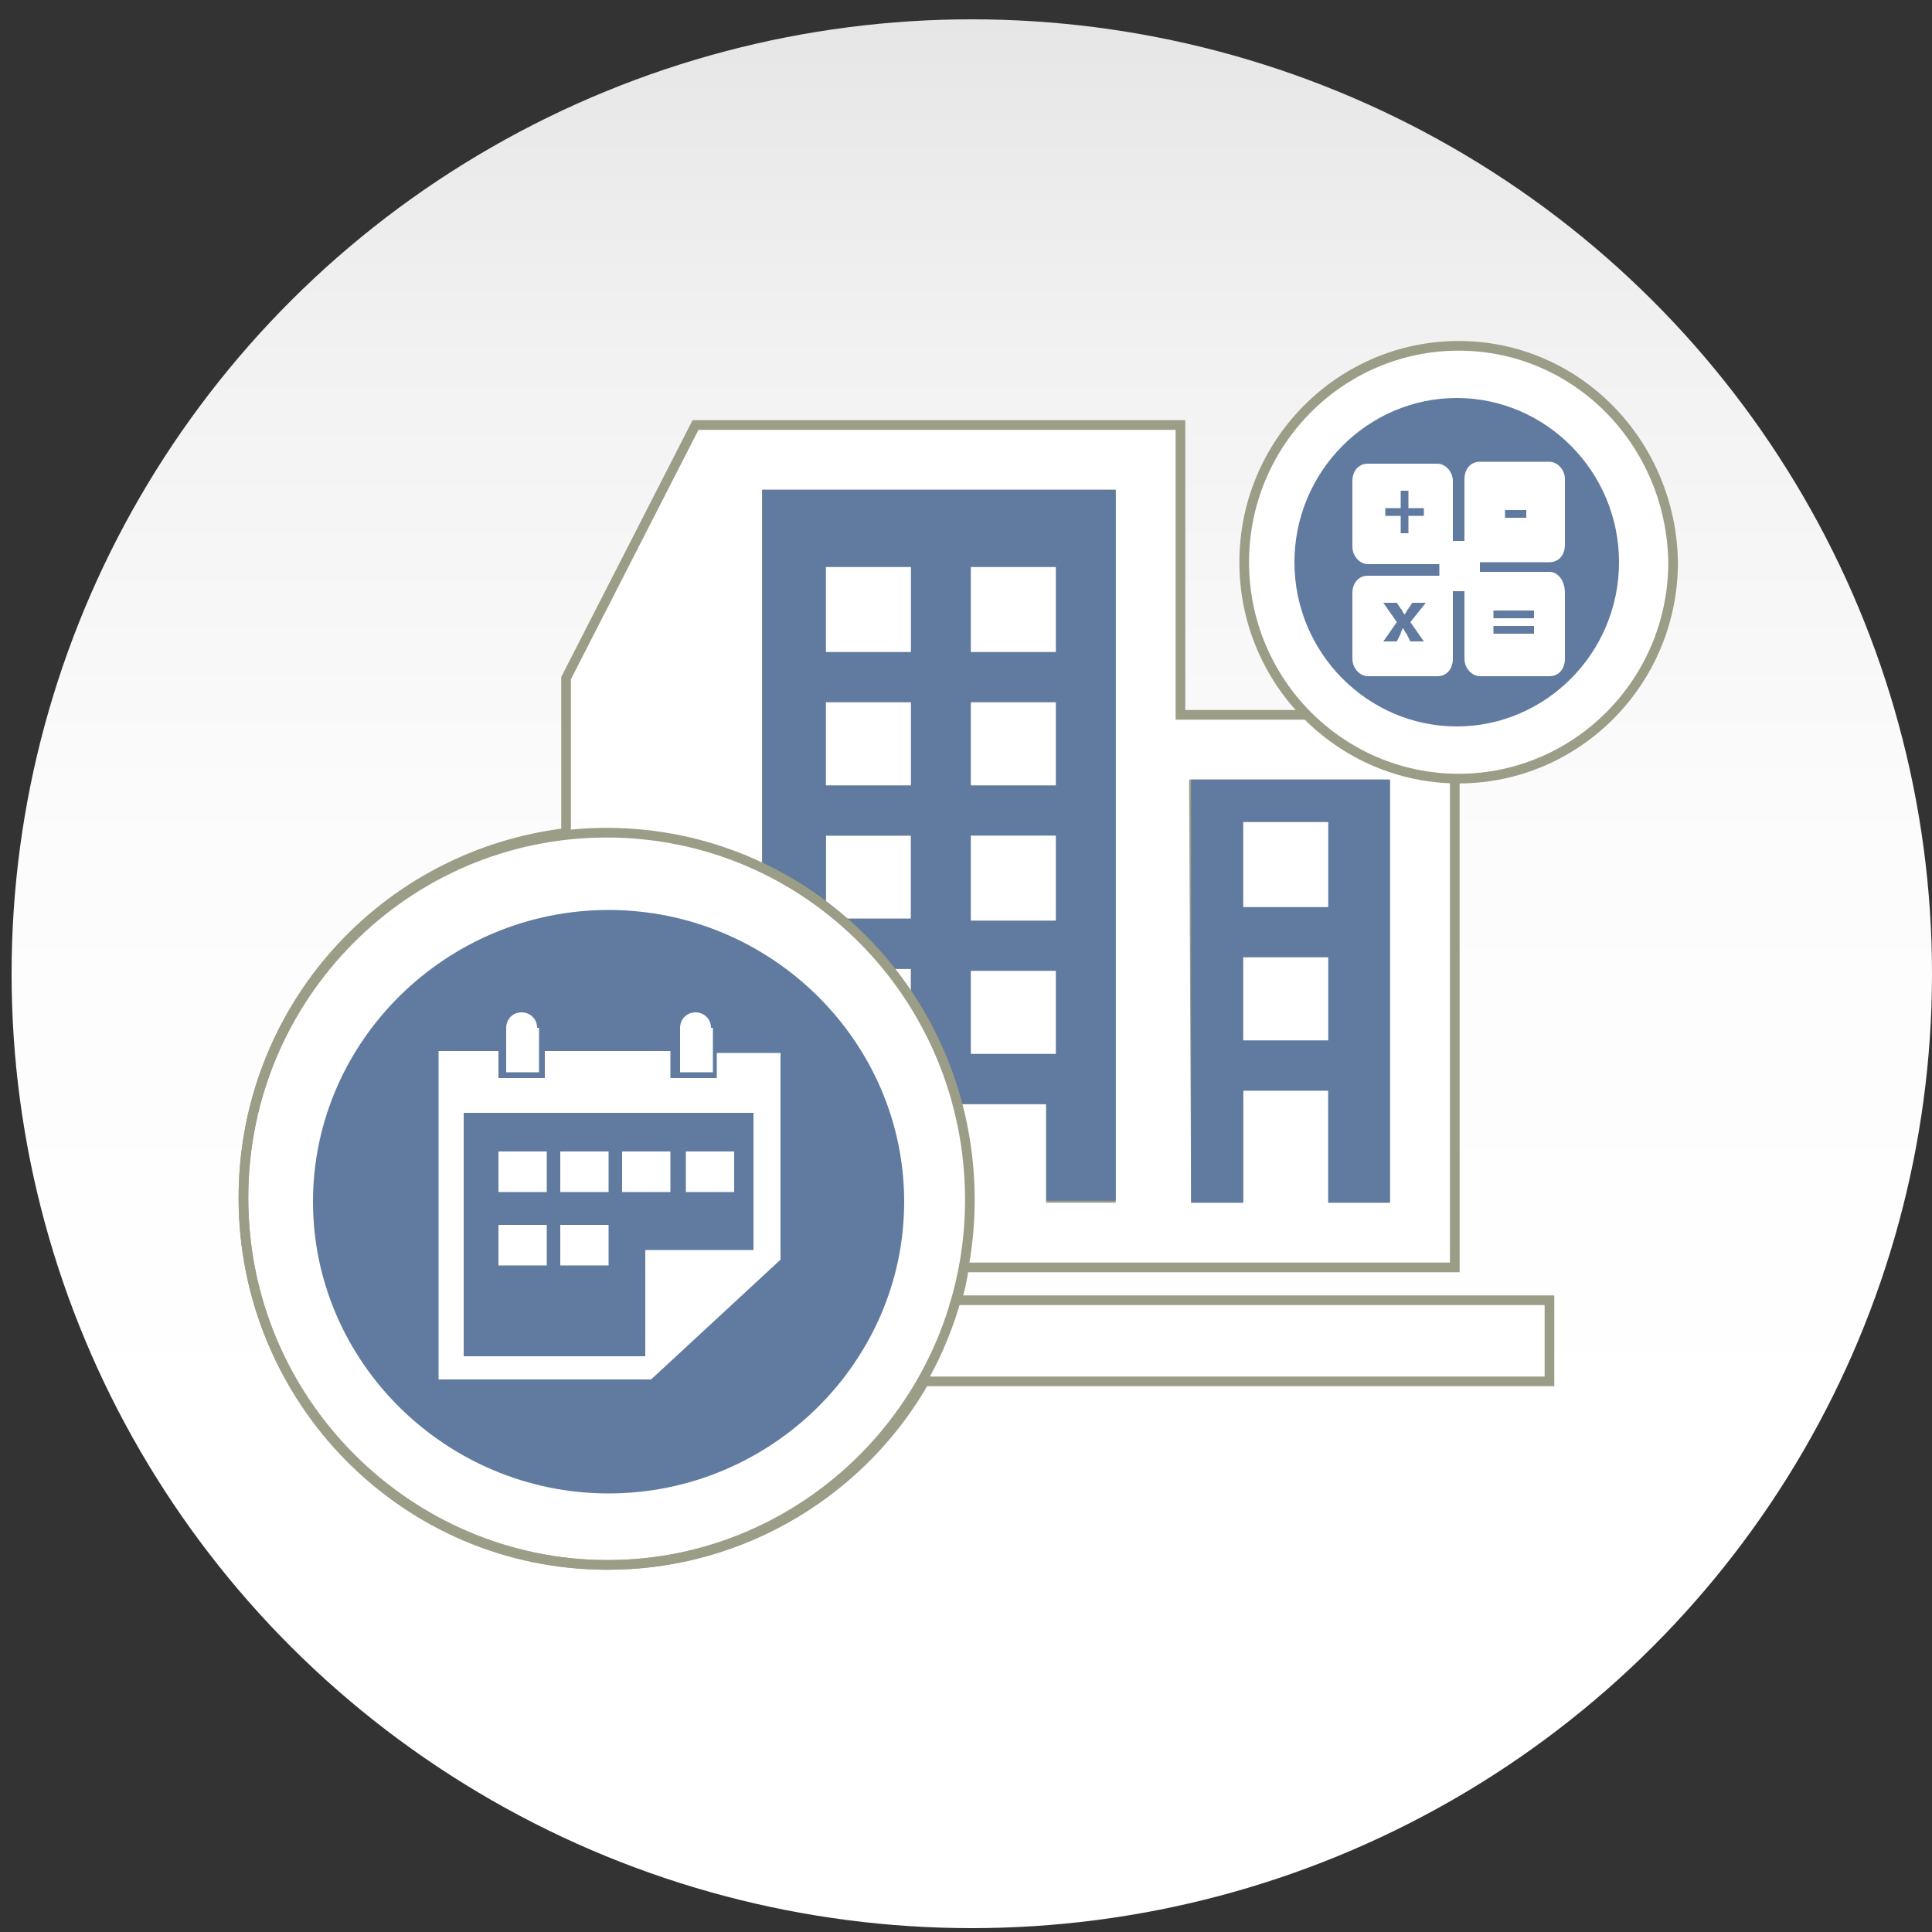
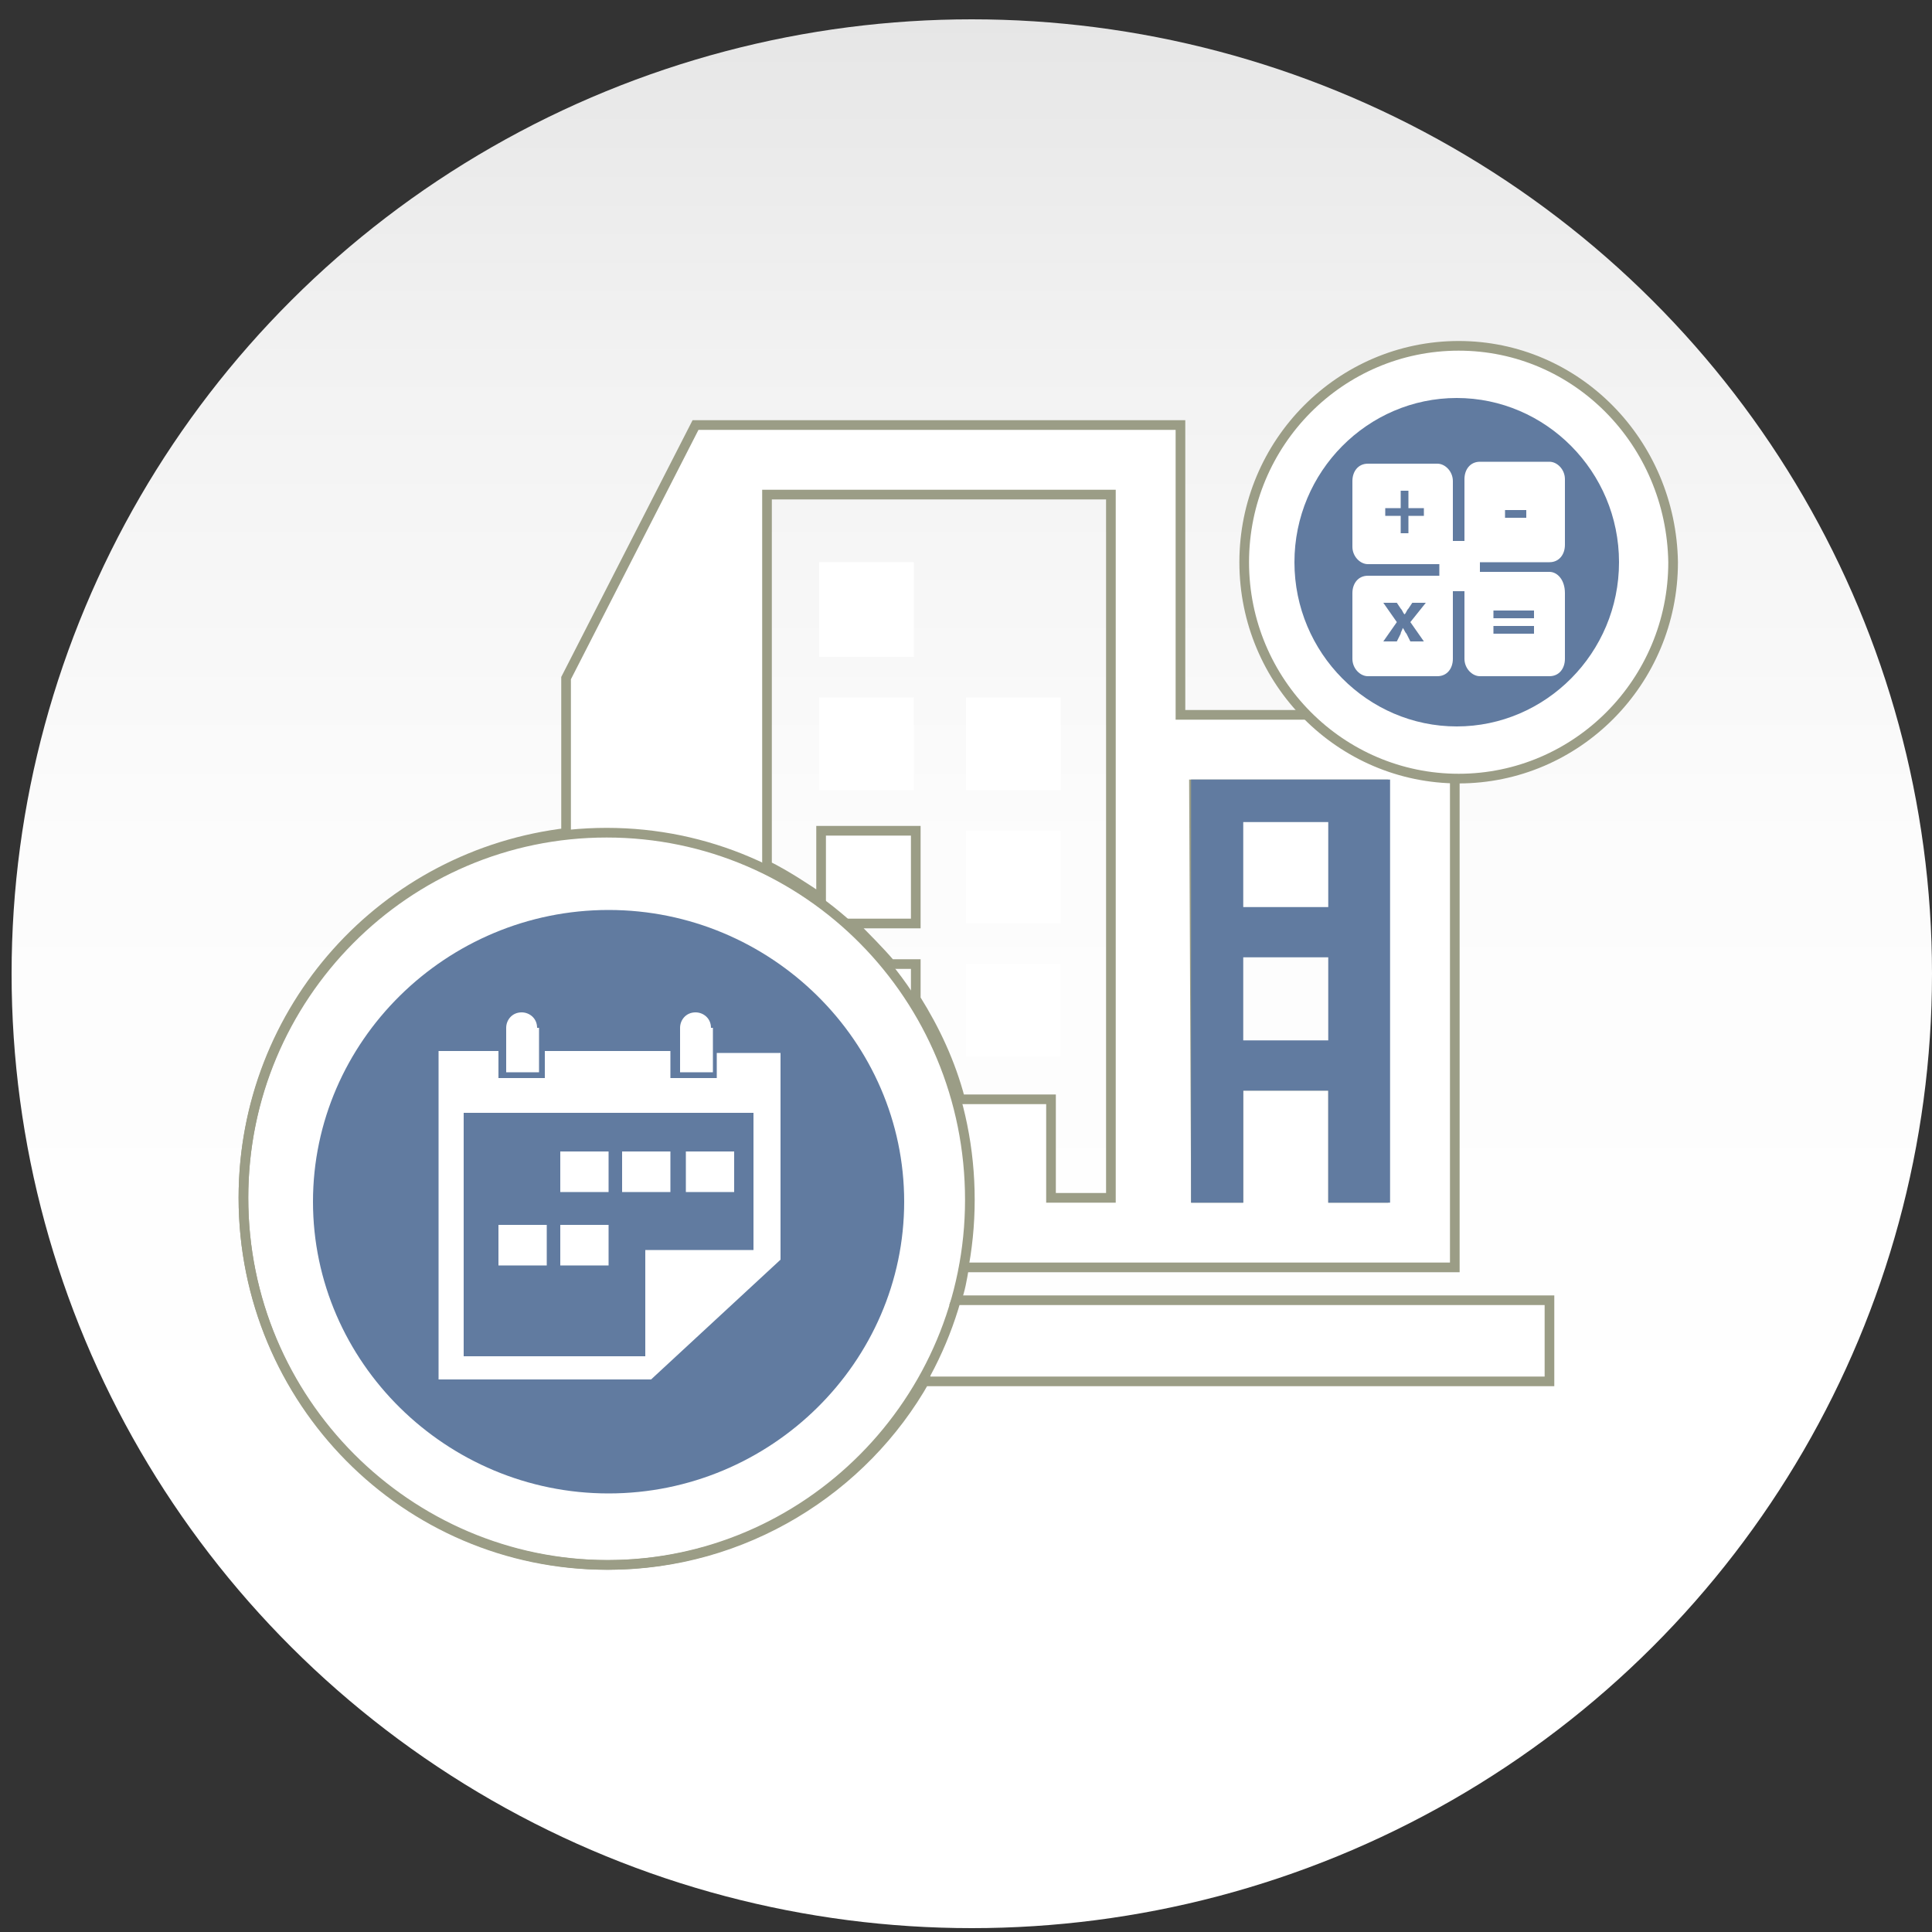
<svg xmlns="http://www.w3.org/2000/svg" version="1.1" id="Layer_1" x="0px" y="0px" viewBox="0 0 100 100" style="enable-background:new 0 0 100 100;" xml:space="preserve">
  <rect x="0" y="0" width="100" height="100" fill="#333333" stroke="none" />
  <style type="text/css">
	.st0{fill:url(#SVGID_1_);}
	.st1{fill:#FFFFFF;stroke:#9B9D86;stroke-width:0.5;stroke-miterlimit:10;}
	.st2{fill:#617BA0;}
	.st3{fill:#FFFFFF;}
	.st4{fill:none;stroke:#617BA0;stroke-width:0.5;stroke-miterlimit:10;}
	.st5{fill:none;stroke:#9B9D86;stroke-width:0.5;stroke-miterlimit:10;}
</style>
  <g>
    <g>
      <linearGradient id="SVGID_1_" gradientUnits="userSpaceOnUse" x1="50.3" y1="0.2" x2="50.3" y2="99" gradientTransform="matrix(1 0 0 -1 0 100)">
        <stop offset="0.25" style="stop-color:#FFFFFF" />
        <stop offset="0.567" style="stop-color:#FCFCFC" />
        <stop offset="0.82" style="stop-color:#F2F2F2" />
        <stop offset="1" style="stop-color:#E6E6E6" />
      </linearGradient>
      <ellipse class="st0" cx="50.3" cy="50.4" rx="49.7" ry="49.4" />
    </g>
  </g>
  <g>
    <g>
      <path class="st1" d="M12.6,62c0,10.5,8.5,19,18.9,19c7,0,13.2-3.9,16.4-9.6v0.1h32.3v-4.2H49.5c0.2-0.5,0.3-1.1,0.4-1.7h8.3h2.9    h14.2V37H61.1V22H36l-6.7,13.1v8c0,0,0,0,0.1,0C19.9,44.2,12.6,52.2,12.6,62z M61.8,40.6h9.8V62H69v-5.8h-4.9V62h-2.2L61.8,40.6    L61.8,40.6z M54.4,56.9h-4.7c-0.5-1.9-1.3-3.6-2.3-5.2v-1.8h-1.3c-0.6-0.7-1.3-1.4-2-2.1h3.3V43h-4.9v3.5    c-0.9-0.6-1.8-1.2-2.8-1.7V25.6h17.8V62h-3.1V56.9z" />
      <path class="st2" d="M16.2,62.2c0,8.3,6.9,15.1,15.3,15.1s15.3-6.8,15.3-15.1s-6.9-15.1-15.3-15.1C23.1,47.1,16.2,53.9,16.2,62.2z    " />
-       <rect x="50" y="29.1" class="st3" width="4.9" height="4.9" />
      <rect x="42.4" y="29.1" class="st3" width="4.9" height="4.9" />
      <rect x="50" y="36.1" class="st3" width="4.9" height="4.8" />
      <rect x="42.4" y="36.1" class="st3" width="4.9" height="4.8" />
      <rect x="50" y="43" class="st3" width="4.9" height="4.8" />
      <rect x="50" y="49.9" class="st3" width="4.9" height="4.8" />
      <rect x="64.1" y="42.3" class="st3" width="4.9" height="4.9" />
-       <rect x="64.1" y="49.2" class="st3" width="4.9" height="4.8" />
      <g>
        <g>
          <g>
            <g>
-               <path class="st2" d="M57.5,25.6H39.7v19.3c1,0.5,1.9,1,2.8,1.7V43h4.9v4.8h-3.3c0.7,0.6,1.4,1.3,2,2.1h1.3v1.8        c1,1.6,1.8,3.3,2.3,5.2h4.7v5h3.1V25.6z M47.4,34h-4.9v-4.9h4.9V34z M47.4,40.9h-4.9v-4.8h4.9V40.9z M54.9,34H50v-4.9h4.9V34z         M54.9,40.9H50v-4.8h4.9V40.9z M54.9,47.9H50V43h4.9V47.9z M54.9,54.8H50V50h4.9V54.8z" />
-             </g>
+               </g>
            <g>
-               <path class="st4" d="M57.5,25.6H39.7v19.3c1,0.5,1.9,1,2.8,1.7V43h4.9v4.8h-3.3c0.7,0.6,1.4,1.3,2,2.1h1.3v1.8        c1,1.6,1.8,3.3,2.3,5.2h4.7v5h3.1V25.6z M47.4,34h-4.9v-4.9h4.9V34z M47.4,40.9h-4.9v-4.8h4.9V40.9z M54.9,34H50v-4.9h4.9V34z         M54.9,40.9H50v-4.8h4.9V40.9z M54.9,47.9H50V43h4.9V47.9z M54.9,54.8H50V50h4.9V54.8z" />
-             </g>
+               </g>
          </g>
          <g>
            <g>
              <path class="st2" d="M64.1,62v-5.8H69V62h2.7V40.6h-9.8V62H64.1z M69,47.2h-4.9v-4.9H69V47.2z M64.1,54.1v-4.8H69v4.8H64.1z" />
            </g>
            <g>
-               <path class="st4" d="M64.1,62v-5.8H69V62h2.7V40.6h-9.8V62H64.1z M69,47.2h-4.9v-4.9H69V47.2z M64.1,54.1v-4.8H69v4.8H64.1z" />
+               <path class="st4" d="M64.1,62v-5.8H69V62h2.7V40.6h-9.8V62H64.1z M69,47.2h-4.9v-4.9H69z M64.1,54.1v-4.8H69v4.8H64.1z" />
            </g>
          </g>
        </g>
      </g>
    </g>
  </g>
  <path class="st1" d="M75.5,17.9c-6.1,0-11.1,5-11.1,11.2s5,11.2,11.1,11.2s11.1-5,11.1-11.2C86.5,22.9,81.6,17.9,75.5,17.9z" />
  <g>
    <g>
      <g>
        <path class="st2" d="M67,29.1c0,4.7,3.8,8.5,8.4,8.5s8.4-3.8,8.4-8.5s-3.8-8.5-8.4-8.5C70.8,20.6,67,24.4,67,29.1z" />
      </g>
    </g>
  </g>
  <g>
    <g>
      <g>
        <g>
          <rect x="77.9" y="26.4" class="st2" width="1.1" height="0.4" />
        </g>
        <g>
          <polygon class="st2" points="72.8,27.6 72.8,26.7 73.7,26.7 73.7,26.4 72.8,26.4 72.8,25.5 72.4,25.5 72.4,26.4 71.6,26.4       71.6,26.7 72.4,26.7 72.4,27.6     " />
        </g>
        <g>
          <path class="st2" d="M72.3,33.2l0.2-0.4c0-0.1,0.1-0.2,0.1-0.3l0,0c0,0.1,0.1,0.2,0.2,0.3l0.2,0.4h0.7l-0.7-1l0.6-0.9H73      l-0.2,0.3c-0.1,0.1-0.1,0.2-0.2,0.3l0,0c-0.1-0.1-0.1-0.2-0.2-0.3l-0.2-0.3h-0.7l0.7,1l-0.7,1h0.8V33.2z" />
        </g>
        <g>
          <rect x="77.3" y="31.6" class="st2" width="2.1" height="0.4" />
        </g>
        <g>
          <rect x="77.3" y="32.4" class="st2" width="2.1" height="0.4" />
        </g>
      </g>
    </g>
    <path class="st3" d="M80.2,29.6h-3.6v-0.5h3.6c0.5,0,0.8-0.4,0.8-0.9v-3.4c0-0.5-0.4-0.9-0.8-0.9h-3.6c-0.5,0-0.8,0.4-0.8,0.9V28   h-0.6v-3.1c0-0.5-0.4-0.9-0.8-0.9h-3.6c-0.5,0-0.8,0.4-0.8,0.9v3.4c0,0.5,0.4,0.9,0.8,0.9h3.6h0.1v0.6h-0.1h-3.6   c-0.5,0-0.8,0.4-0.8,0.9v3.4c0,0.5,0.4,0.9,0.8,0.9h3.6c0.5,0,0.8-0.4,0.8-0.9v-3.4c0,0,0,0,0-0.1h0.6c0,0,0,0,0,0.1v3.4   c0,0.5,0.4,0.9,0.8,0.9h3.6c0.5,0,0.8-0.4,0.8-0.9v-3.4C81,30,80.6,29.6,80.2,29.6z M73.7,26.7h-0.8v0.9h-0.4v-0.9h-0.8v-0.4h0.8   v-0.9h0.4v0.9h0.8V26.7z M73,33.2l-0.2-0.4c-0.1-0.1-0.1-0.2-0.2-0.3l0,0c0,0.1-0.1,0.2-0.1,0.3l-0.2,0.4h-0.7l0.7-1l-0.7-1h0.7   l0.2,0.3c0.1,0.1,0.1,0.2,0.2,0.3l0,0c0.1-0.1,0.1-0.2,0.2-0.3l0.2-0.3h0.7l-0.8,1l0.7,1H73z M77.9,26.4H79v0.4h-1.1V26.4z    M79.4,32.8h-2.1v-0.4h2.1V32.8z M79.4,32h-2.1v-0.4h2.1V32z" />
  </g>
  <path class="st5" d="M31.4,43.1C21,43.1,12.6,51.6,12.6,62c0,10.5,8.4,19,18.8,19s18.8-8.5,18.8-18.9C50.2,51.6,41.8,43.1,31.4,43.1  z" />
  <g>
    <g>
      <g>
        <g>
          <path class="st3" d="M37.1,54.4v1.4h-2.4v-1.4h-6.5v1.4h-2.4v-1.4h-3.1v2.2v14.8h11l6.7-6.2v-8.5v-2.2H37.1z M39,64.7h-5.6v5.5      H24V57.6h15V64.7z" />
        </g>
      </g>
    </g>
    <g>
      <g>
        <path class="st3" d="M27.8,53.2c0-0.5-0.4-0.8-0.8-0.8c-0.5,0-0.8,0.4-0.8,0.8v2.3h1.7V53.2z" />
      </g>
    </g>
    <g>
      <g>
        <path class="st3" d="M36.8,53.2c0-0.5-0.4-0.8-0.8-0.8c-0.5,0-0.8,0.4-0.8,0.8v2.3h1.7V53.2z" />
      </g>
    </g>
-     <rect x="25.8" y="59.6" class="st3" width="2.5" height="2.1" />
    <rect x="29" y="59.6" class="st3" width="2.5" height="2.1" />
    <rect x="32.2" y="59.6" class="st3" width="2.5" height="2.1" />
    <rect x="35.5" y="59.6" class="st3" width="2.5" height="2.1" />
    <rect x="25.8" y="63.4" class="st3" width="2.5" height="2.1" />
    <rect x="29" y="63.4" class="st3" width="2.5" height="2.1" />
  </g>
</svg>